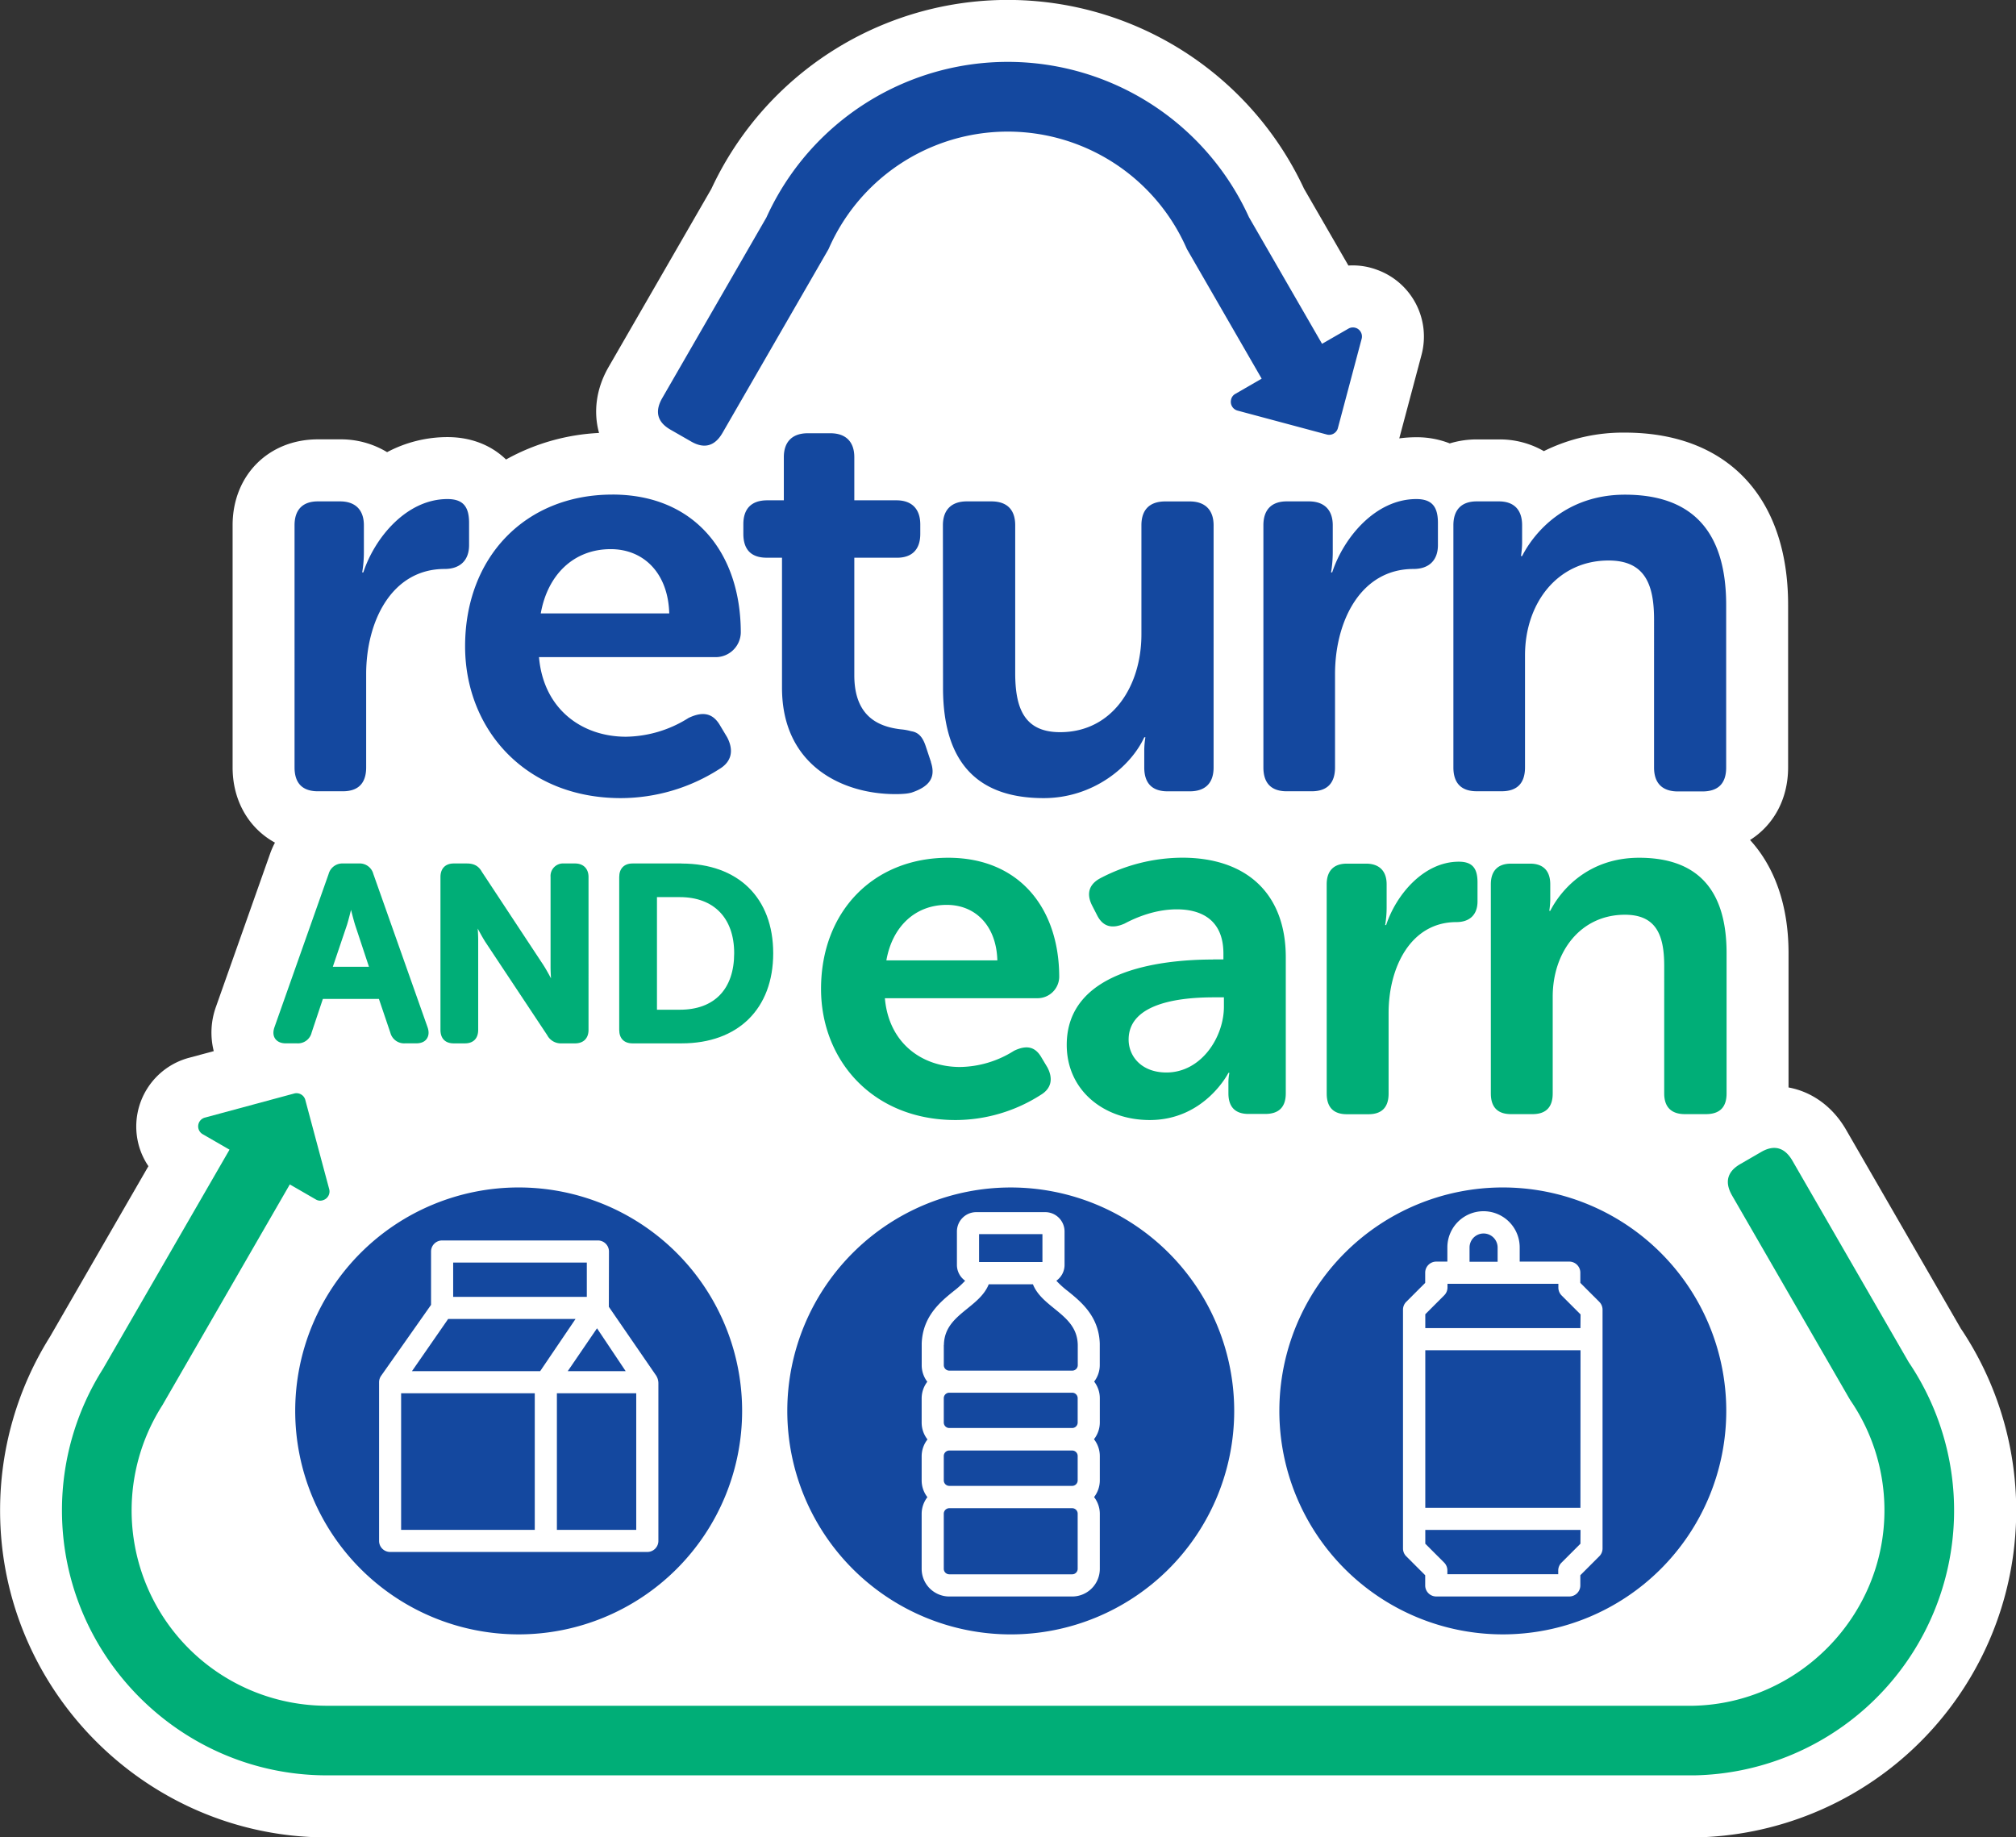
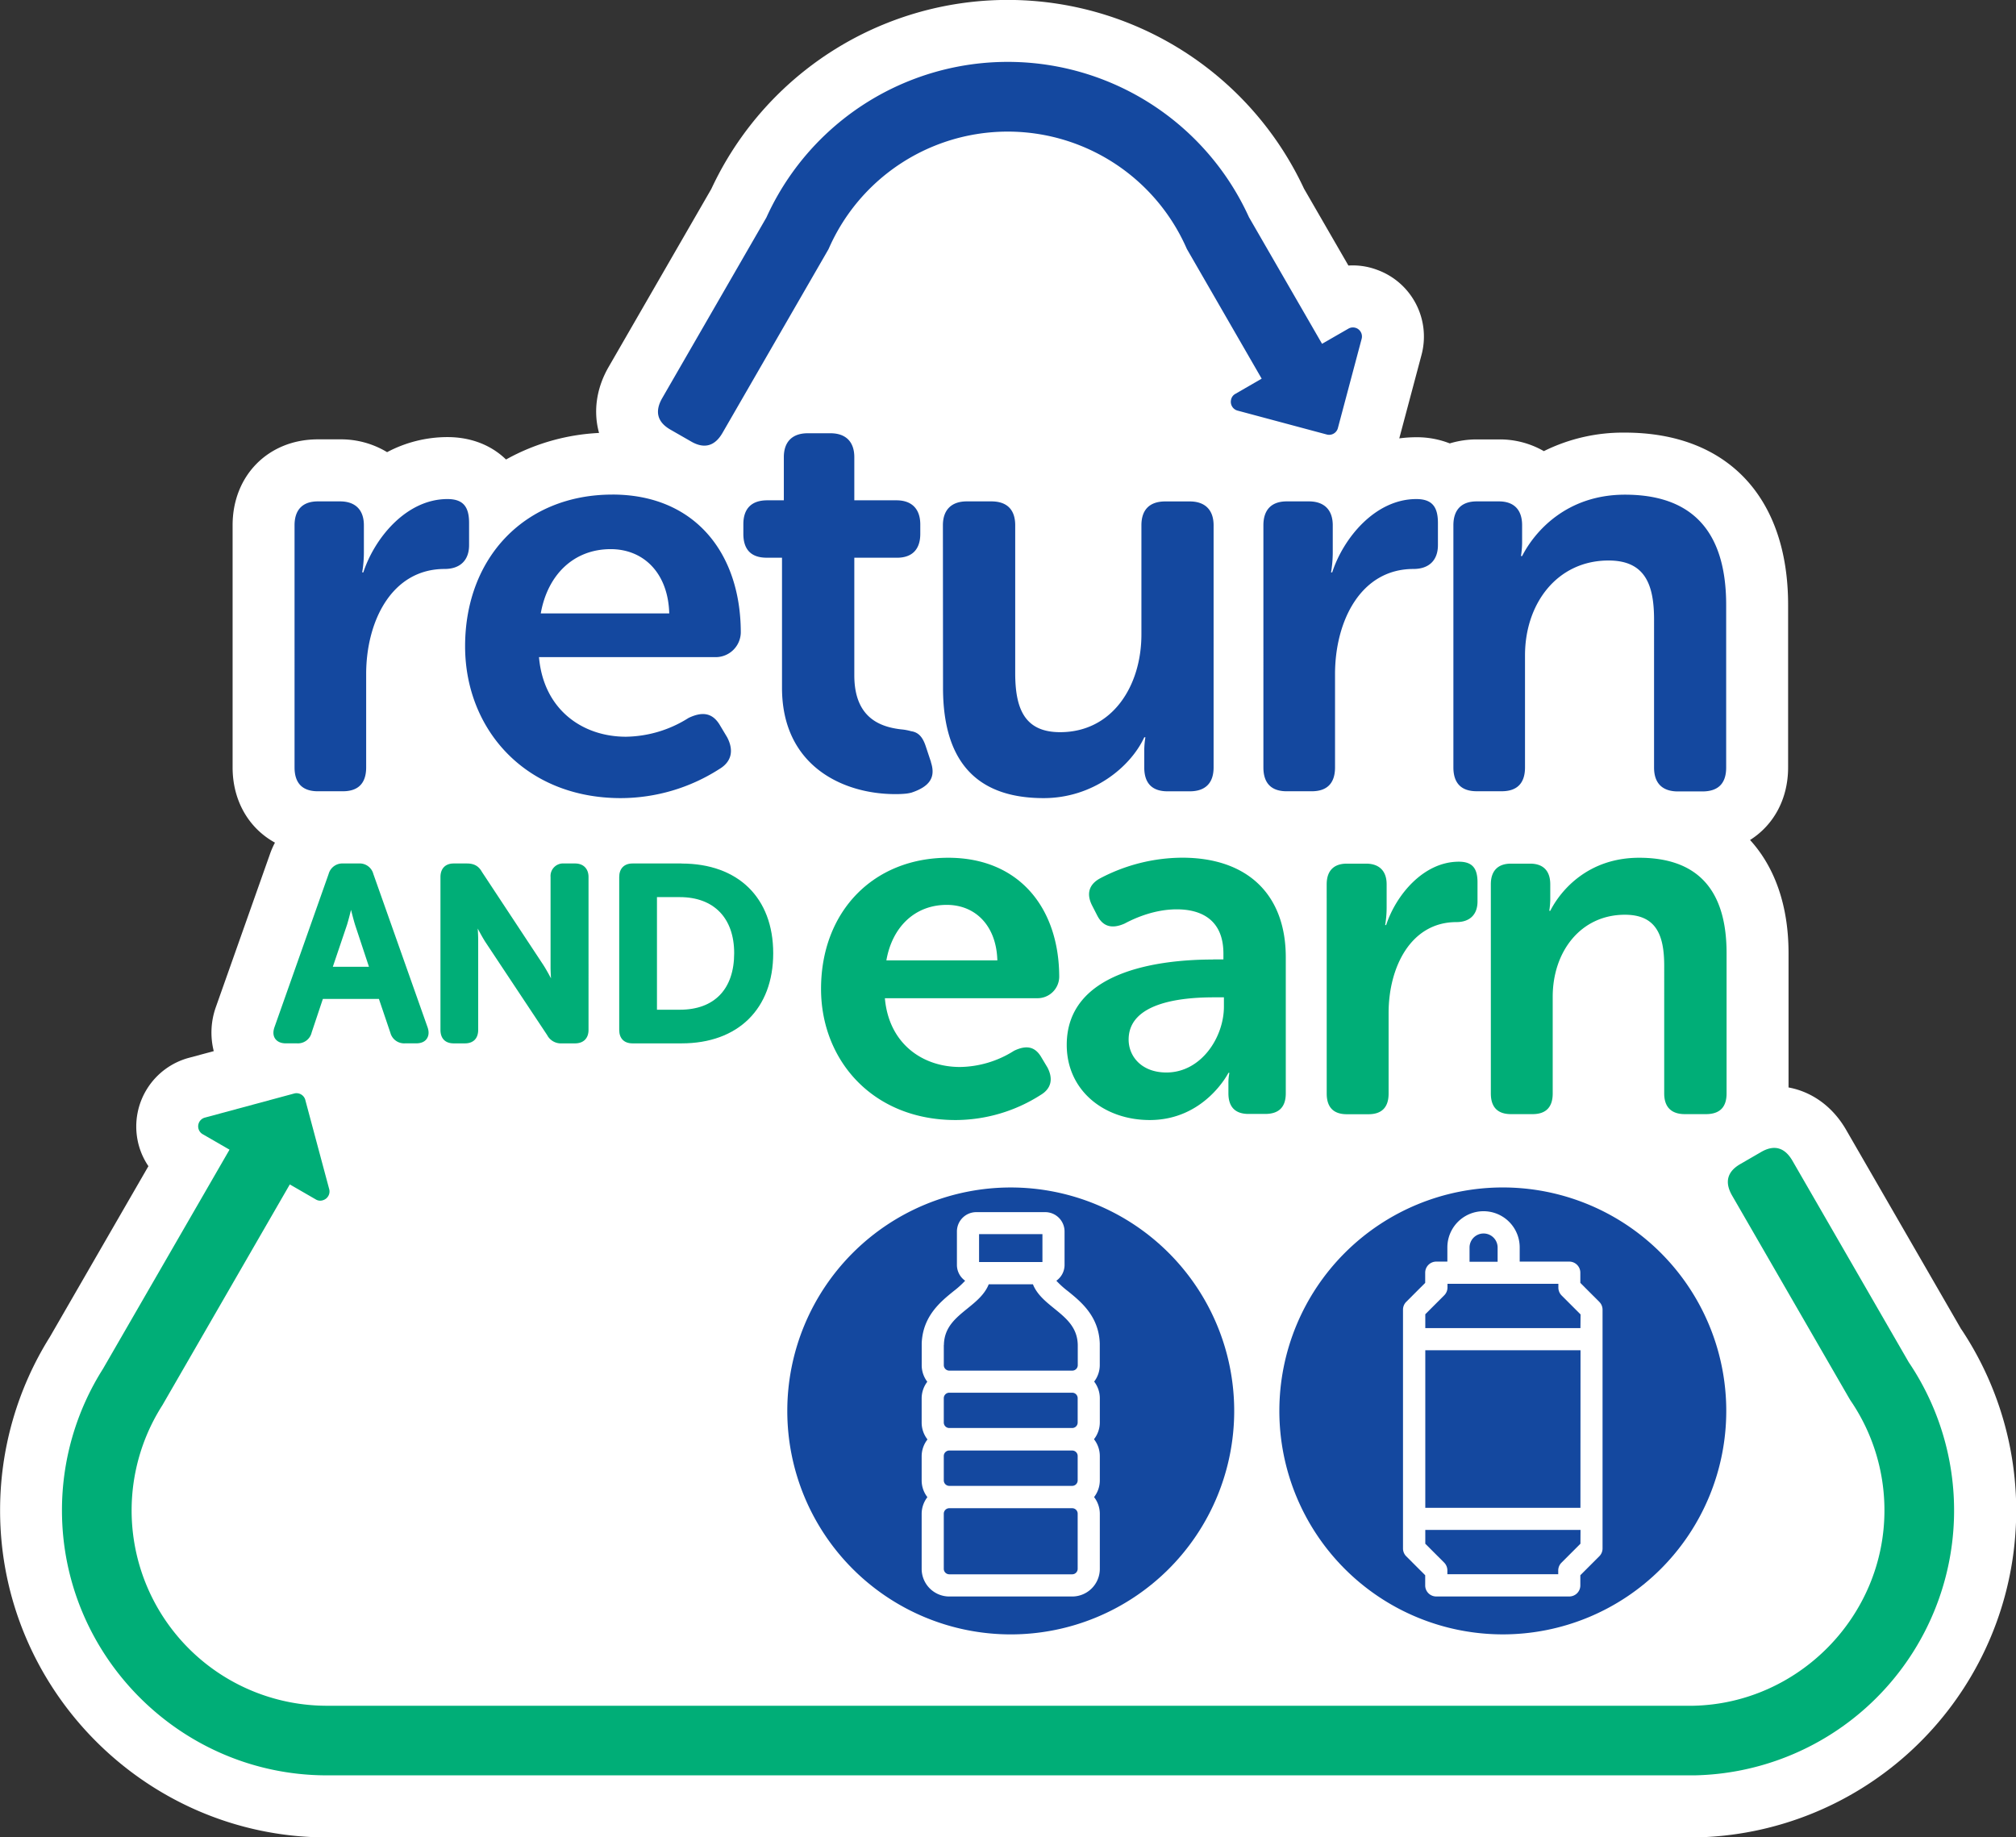
<svg xmlns="http://www.w3.org/2000/svg" viewBox="0 0 850.14 774.79">
  <rect x="0" y="0" width="850.14" height="774.79" fill="#333333" stroke="none" />
  <defs>
    <style>.cls-1{fill:#fff;}.cls-2{fill:#14489f;}.cls-3{fill:#00ae77;}</style>
  </defs>
  <g id="BG">
    <path class="cls-1" d="M1069,584.55l-48.59-84.18c-5.73-9.88-14.52-16-24.23-17.78V425.91c0-20-5.8-36.24-16.23-47.67C989.85,372,996,361,996,347.64V279.08c0-45.48-25.72-72.63-68.79-72.63A75,75,0,0,0,893,214.26a37.22,37.22,0,0,0-19-4.94h-9.34A39,39,0,0,0,853.32,211a37.93,37.93,0,0,0-14.1-2.6,54.6,54.6,0,0,0-7.19.48l9.37-35.17a29.94,29.94,0,0,0-18.73-35.91A29.13,29.13,0,0,0,810.58,136l-18.72-32.41a137.86,137.86,0,0,0-249.94.11l-43.39,75.21c-5.23,9.14-6.39,18.91-3.95,27.68a89.39,89.39,0,0,0-39.23,11.2c-6.17-6-14.7-9.45-24.7-9.45a54.36,54.36,0,0,0-25.45,6.35,37.55,37.55,0,0,0-19.85-5.4H376c-20.83,0-35.95,15.23-35.95,36.2V347.64c0,14.18,6.93,25.72,17.86,31.71a34.78,34.78,0,0,0-2,4.52L333,448.66a32,32,0,0,0-.9,18.61l-10.46,2.82a30,30,0,0,0-21.75,34.26,29.44,29.44,0,0,0,4.66,11.43l-41.55,72a137.55,137.55,0,0,0-21,73.2c0,75.51,61.43,137.35,136.93,137.86h.28l577.3,0h.58a137.85,137.85,0,0,0,112-214.21" transform="translate(-241.96 -24.02)" />
  </g>
  <g id="lOGO">
    <path class="cls-2" d="M762.42,619a94.23,94.23,0,1,1-94.23-94.23A94.24,94.24,0,0,1,762.42,619" transform="translate(-241.96 -24.02)" />
    <path class="cls-1" d="M705.73,590.56c-.39-11.51-7.93-17.6-13.44-22.07a37.49,37.49,0,0,1-4.87-4.4,8.16,8.16,0,0,0,3.46-6.65V543.32a8.16,8.16,0,0,0-8.15-8.15H653.65a8.16,8.16,0,0,0-8.16,8.15v14.12a8.14,8.14,0,0,0,3.47,6.65,38.17,38.17,0,0,1-4.87,4.4c-5.5,4.45-13,10.53-13.45,22,0,.21,0,9.2,0,9.2a11.48,11.48,0,0,0,2.36,7,11.58,11.58,0,0,0-2.38,7v10.26a11.5,11.5,0,0,0,2.46,7.07,11.52,11.52,0,0,0-2.46,7.07v10.27a11.49,11.49,0,0,0,2.42,7,11.51,11.51,0,0,0-2.42,7v23.25a11.66,11.66,0,0,0,11.65,11.64H694.1a11.66,11.66,0,0,0,11.65-11.64V662.33a11.58,11.58,0,0,0-2.42-7,11.55,11.55,0,0,0,2.42-7V638a11.52,11.52,0,0,0-2.46-7.07,11.5,11.5,0,0,0,2.46-7.07V613.62a11.52,11.52,0,0,0-2.39-7,11.43,11.43,0,0,0,2.37-7s0-8.92,0-9.11m-50.9-46.07h26.72v11.77H654.83ZM640,591.2c.12-7.47,4.93-11.35,10-15.46,3.45-2.79,7.23-5.86,8.9-10.14h18.65c1.67,4.28,5.46,7.35,8.9,10.14,5.07,4.11,9.87,8,10,15.46v8.47A2.31,2.31,0,0,1,694.1,602H642.27a2.31,2.31,0,0,1-2.31-2.31V591.2m56.45,22.42v10.26a2.31,2.31,0,0,1-2.31,2.32H642.27a2.32,2.32,0,0,1-2.32-2.32V613.62a2.32,2.32,0,0,1,2.32-2.31H694.1a2.31,2.31,0,0,1,2.31,2.31m0,34.67a2.31,2.31,0,0,1-2.31,2.31H642.27a2.32,2.32,0,0,1-2.32-2.31V638a2.32,2.32,0,0,1,2.32-2.31H694.1a2.31,2.31,0,0,1,2.31,2.31Zm0,37.29a2.31,2.31,0,0,1-2.31,2.31H642.27a2.32,2.32,0,0,1-2.32-2.31V662.33a2.32,2.32,0,0,1,2.32-2.31H694.1a2.31,2.31,0,0,1,2.31,2.31Z" transform="translate(-241.96 -24.02)" />
-     <path class="cls-2" d="M554.91,619a94.23,94.23,0,1,1-94.23-94.24A94.23,94.23,0,0,1,554.91,619" transform="translate(-241.96 -24.02)" />
-     <path class="cls-1" d="M519.6,607.42a6.08,6.08,0,0,0-1.25-3.77L498.71,575.1l.05-23.33a4.67,4.67,0,0,0-4.67-4.66H428.4a4.67,4.67,0,0,0-4.67,4.66v22.5s-20.35,28.93-21,29.84a4.73,4.73,0,0,0-.91,2.77v66.93a4.65,4.65,0,0,0,4.66,4.66H514.93a4.67,4.67,0,0,0,4.67-4.66Zm-25.88-23.27,12.08,18.07H481.38Zm-60.66-27.71h56.36v14.45H433.06Zm-2.12,23.78h53.72l-14.91,22H415.69Zm-19.83,31.33h56.36v57.6H411.11Zm99.15,57.6H476.8v-57.6h33.46Z" transform="translate(-241.96 -24.02)" />
    <path class="cls-2" d="M969.92,619a94.23,94.23,0,1,1-94.23-94.24A94.23,94.23,0,0,1,969.92,619" transform="translate(-241.96 -24.02)" />
    <path class="cls-1" d="M916.38,573l-8-8v-4.31a4.67,4.67,0,0,0-4.67-4.66h-20.9v-6a15.25,15.25,0,1,0-30.5,0v6h-4.68a4.67,4.67,0,0,0-4.67,4.66V565l-8,8a4.67,4.67,0,0,0-1.36,3.3V677a4.66,4.66,0,0,0,1.36,3.29l8,8v4.29a4.66,4.66,0,0,0,4.67,4.66h56.08a4.66,4.66,0,0,0,4.67-4.66v-4.3l8-8a4.63,4.63,0,0,0,1.37-3.29V576.31a4.64,4.64,0,0,0-1.37-3.3m-54.72-22.92a5.92,5.92,0,1,1,11.84,0v6H861.66ZM908.42,675l-8,8a4.67,4.67,0,0,0-1.36,3.3v1.56H852.31v-1.55A4.67,4.67,0,0,0,851,683l-8-8v-5.82h65.46Zm0-15.14H843V593.41h65.46Zm0-75.79H843v-5.84l8-8a4.69,4.69,0,0,0,1.36-3.3v-1.55h46.76V567a4.69,4.69,0,0,0,1.36,3.3l8,8Z" transform="translate(-241.96 -24.02)" />
    <path class="cls-2" d="M813.75,162.32a3.77,3.77,0,0,0-3.14.27L799.46,169l-30.81-53.38a111.74,111.74,0,0,0-203.5.11L521.2,191.93c-3.24,5.65-2,10.1,3.42,13.23l8.89,5.1c5.46,3.12,9.91,1.91,13.15-3.74l44.28-76.73.38-.67.32-.7a82.39,82.39,0,0,1,150.52-.08l.31.69L774,183.7l0,0-11.2,6.47a3.58,3.58,0,0,0-1.73,2.54,3.83,3.83,0,0,0,2.66,4.43l37.89,10.15a3.83,3.83,0,0,0,4.48-2.59l10.07-37.83a3.84,3.84,0,0,0-2.43-4.57" transform="translate(-241.96 -24.02)" />
    <path class="cls-3" d="M1046.82,598.38l-49-84.9c-3.28-5.65-7.74-6.84-13.18-3.68l-8.88,5.14c-5.44,3.16-6.63,7.62-3.36,13.27l49.27,85.32.6,1a81.92,81.92,0,0,1,14.35,46.46c0,44.45-36.11,81.35-80.54,82.33l-576.86,0a82.36,82.36,0,0,1-68.89-126.56l.17-.28,53.67-93,11.06,6.39a3.55,3.55,0,0,0,3.06.22,3.84,3.84,0,0,0,2.52-4.52c-3.4-12.67-6.76-25.21-10.15-37.88a3.85,3.85,0,0,0-4.49-2.59l-37.79,10.2a3.82,3.82,0,0,0-.95,7l11.2,6.46.11.07-53.35,92.41a111.4,111.4,0,0,0-17.3,59.7c0,61.2,49.79,111.32,111,111.73h.1l577.06,0h.29a111.72,111.72,0,0,0,90.3-174.25" transform="translate(-241.96 -24.02)" />
-     <path class="cls-3" d="M399.4,392.57a5.94,5.94,0,0,0-6.13-4.43h-6.59a6,6,0,0,0-6.14,4.43l-22.85,64.65c-.84,2.43-.28,4,.35,4.86s1.9,1.91,4.45,1.91h4.74a5.93,5.93,0,0,0,6.16-4.6l4.72-14.12h23.64l4.84,14.3a6,6,0,0,0,6.14,4.42h4.73c2.55,0,3.83-1,4.45-1.91s1.2-2.43.36-4.85ZM382.31,431.7l6-17.74c.55-1.81,1.16-4.16,1.68-6.26.52,2.09,1.13,4.42,1.67,6.21l5.89,17.79Z" transform="translate(-241.96 -24.02)" />
+     <path class="cls-3" d="M399.4,392.57a5.94,5.94,0,0,0-6.13-4.43h-6.59a6,6,0,0,0-6.14,4.43l-22.85,64.65c-.84,2.43-.28,4,.35,4.86s1.9,1.91,4.45,1.91h4.74a5.93,5.93,0,0,0,6.16-4.6l4.72-14.12h23.64l4.84,14.3a6,6,0,0,0,6.14,4.42h4.73c2.55,0,3.83-1,4.45-1.91s1.2-2.43.36-4.85ZM382.31,431.7l6-17.74c.55-1.81,1.16-4.16,1.68-6.26.52,2.09,1.13,4.42,1.67,6.21l5.89,17.79" transform="translate(-241.96 -24.02)" />
    <path class="cls-3" d="M484.47,388.14h-4.63a5.3,5.3,0,0,0-5.71,5.71v37.88c0,1.45.08,3.18.18,4.85-1-1.89-2.13-3.92-3.2-5.59l-25.95-39.34c-1.33-2.4-3.29-3.51-6.3-3.51h-5.57c-3.5,0-5.59,2.13-5.59,5.71V458.3c0,3.62,2,5.7,5.59,5.7H438c3.57,0,5.61-2.08,5.61-5.7V420.52c0-1.48-.08-3.24-.19-4.94,1,1.91,2.16,4,3.21,5.66l26.06,39.26a6.53,6.53,0,0,0,6.2,3.5h5.56c3.56,0,5.69-2.13,5.69-5.7V393.85c0-3.52-2.18-5.71-5.69-5.71" transform="translate(-241.96 -24.02)" />
    <path class="cls-3" d="M529.38,388.14H508.69c-3.51,0-5.61,2.13-5.61,5.71V458.3c0,3.62,2.05,5.7,5.61,5.7h20.69c23.83,0,38.64-14.58,38.64-38s-14.81-37.83-38.64-37.83M519,402.33h9.65c14.35,0,22.91,8.83,22.91,23.64,0,15.15-8.35,23.84-22.91,23.84H519Z" transform="translate(-241.96 -24.02)" />
    <path class="cls-2" d="M366.17,245.52c0-6.48,3.36-10.07,9.83-10.07h9.35c6.47,0,10.06,3.59,10.06,10.07V257a51.49,51.49,0,0,1-.71,8.39h.47c4.8-14.62,18.23-30.92,35.48-30.92,6.72,0,9.12,3.35,9.12,10.06v9.36c0,6.47-3.84,10.06-10.32,10.06-22.29,0-33.08,22-33.08,44.35v39.32c0,6.71-3.35,10.07-9.82,10.07H376c-6.47,0-9.83-3.36-9.83-10.07Z" transform="translate(-241.96 -24.02)" />
    <path class="cls-2" d="M500.18,232.57c34.76,0,54.17,24.69,54.17,58.25a10.59,10.59,0,0,1-10.54,10.31H469.25c1.92,22.05,18.22,33.56,36.68,33.56a50.51,50.51,0,0,0,26.37-7.91c6-2.87,10.31-2.16,13.43,3.36l2.87,4.79c2.88,5.52,1.92,10.31-3.36,13.43a77.3,77.3,0,0,1-41.47,12.22c-40.51,0-65.68-29.25-65.68-64,0-37.64,25.41-64,62.09-64m24,50.1c-.48-17-10.79-27.09-24.69-27.09-15.59,0-26.61,10.79-29.49,27.09Z" transform="translate(-241.96 -24.02)" />
    <path class="cls-2" d="M639.58,245.52c0-6.48,3.59-10.07,10.06-10.07H660c6.71,0,10.07,3.59,10.07,10.07v62.32c0,14.86,3.84,24.93,18.94,24.93,22,0,34.28-19.41,34.28-41.23v-46c0-6.48,3.35-10.07,10.07-10.07h10.31c6.47,0,10.06,3.59,10.06,10.07V347.64c0,6.71-3.59,10.07-10.06,10.07h-9.35c-6.48,0-9.83-3.36-9.83-10.07v-7.19a34.89,34.89,0,0,1,.48-5.52h-.48c-5.76,12.47-21.58,25.65-42.43,25.65-26.13,0-42.43-13.18-42.43-46.5Z" transform="translate(-241.96 -24.02)" />
    <path class="cls-2" d="M774.73,245.52c0-6.48,3.36-10.07,9.83-10.07h9.35c6.47,0,10.07,3.59,10.07,10.07V257a50.8,50.8,0,0,1-.72,8.39h.48c4.79-14.62,18.22-30.92,35.48-30.92,6.71,0,9.11,3.35,9.11,10.06v9.36c0,6.47-3.84,10.06-10.31,10.06-22.29,0-33.08,22-33.08,44.35v39.32c0,6.71-3.36,10.07-9.83,10.07H784.56c-6.47,0-9.83-3.36-9.83-10.07Z" transform="translate(-241.96 -24.02)" />
    <path class="cls-2" d="M854.85,245.52c0-6.48,3.36-10.07,9.83-10.07H874c6.47,0,9.83,3.59,9.83,10.07V253a39.09,39.09,0,0,1-.48,5.51h.48c5.27-10.31,18.69-25.89,43.38-25.89,27.1,0,42.67,14.14,42.67,46.51v68.56q0,10.07-10.06,10.07H949.54c-6.47,0-10.07-3.36-10.07-10.07V285.31c0-14.87-3.84-24.93-19.18-24.93-21.57,0-35.24,18-35.24,40v47.23c0,6.71-3.35,10.07-9.82,10.07H864.68c-6.47,0-9.83-3.36-9.83-10.07Z" transform="translate(-241.96 -24.02)" />
    <path class="cls-3" d="M641.83,385.73c30,0,46.8,21.33,46.8,50.33a9.15,9.15,0,0,1-9.11,8.9H615.11c1.66,19.06,15.74,29,31.69,29a43.63,43.63,0,0,0,22.78-6.84c5.17-2.48,8.9-1.86,11.6,2.9l2.48,4.14c2.49,4.77,1.66,8.91-2.89,11.61a66.87,66.87,0,0,1-35.84,10.56c-35,0-56.74-25.27-56.74-55.3,0-32.52,21.95-55.3,53.64-55.3M662.54,429c-.41-14.71-9.32-23.4-21.33-23.4-13.46,0-23,9.31-25.47,23.4Z" transform="translate(-241.96 -24.02)" />
    <path class="cls-3" d="M753.52,428.6h4.35v-2.48c0-13.88-8.91-18.64-19.67-18.64-8.91,0-17,3.32-22,6-5.17,2.29-9.11,1.45-11.6-3.52L702.57,406c-2.48-4.76-1.66-8.91,3.32-11.6a74.92,74.92,0,0,1,34.58-8.7c27.34,0,43.7,15.33,43.7,42v57.36c0,5.8-2.89,8.7-8.7,8.7h-7c-5.59,0-8.49-2.9-8.49-8.7V481a21,21,0,0,1,.41-4.56h-.41S750,496.33,726.8,496.33c-19.25,0-35-12.43-35-31.69,0-30.85,38.11-36,61.72-36m-19.68,47.64c14.71,0,24.24-14.91,24.24-27.75v-3.94h-4.36c-13.25,0-35.82,2.07-35.82,17.82,0,7,5.38,13.87,15.94,13.87" transform="translate(-241.96 -24.02)" />
    <path class="cls-3" d="M801.42,396.92c0-5.6,2.9-8.71,8.49-8.71H818c5.6,0,8.7,3.11,8.7,8.71v9.94a44,44,0,0,1-.62,7.24h.41c4.15-12.63,15.74-26.71,30.66-26.71,5.8,0,7.87,2.9,7.87,8.7v8.07c0,5.6-3.32,8.7-8.91,8.7-19.26,0-28.58,19.05-28.58,38.32v34c0,5.8-2.9,8.7-8.49,8.7h-9.12c-5.59,0-8.49-2.9-8.49-8.7Z" transform="translate(-241.96 -24.02)" />
    <path class="cls-3" d="M870.64,396.92c0-5.6,2.9-8.71,8.49-8.71h8.08c5.59,0,8.49,3.11,8.49,8.71v6.42a34,34,0,0,1-.41,4.76h.41c4.55-8.91,16.16-22.37,37.48-22.37,23.41,0,36.87,12.22,36.87,40.18v59.23q0,8.7-8.7,8.7h-8.91c-5.59,0-8.69-2.9-8.69-8.7V431.3c0-12.85-3.32-21.54-16.57-21.54-18.64,0-30.45,15.53-30.45,34.59v40.79c0,5.8-2.89,8.7-8.49,8.7h-9.11c-5.59,0-8.49-2.9-8.49-8.7Z" transform="translate(-241.96 -24.02)" />
    <path class="cls-2" d="M634.57,345.42l-2.24-6.74c-1.33-4-3.15-5.87-6.16-6.32a22.5,22.5,0,0,0-4.29-.78c-8.39-1-19.66-4.56-19.66-22.78V259.21h18c6.22,0,9.82-3.35,9.82-10.06v-4.07C630,238.6,626.43,235,620,235H602.22V216.79c0-6.48-3.59-10.07-10.07-10.07h-9.58c-6.48,0-10.07,3.59-10.07,10.07V235h-7c-6.71,0-10.07,3.59-10.07,10.07v4.07c0,6.71,3.36,10.06,9.83,10.06h6.47v54.87c0,33.08,25.89,44.82,47.71,44.82a43.42,43.42,0,0,0,4.48-.19,17.3,17.3,0,0,0,2.35-.42c7.6-2.52,10.42-6.36,8.25-12.87" transform="translate(-241.96 -24.02)" />
  </g>
</svg>